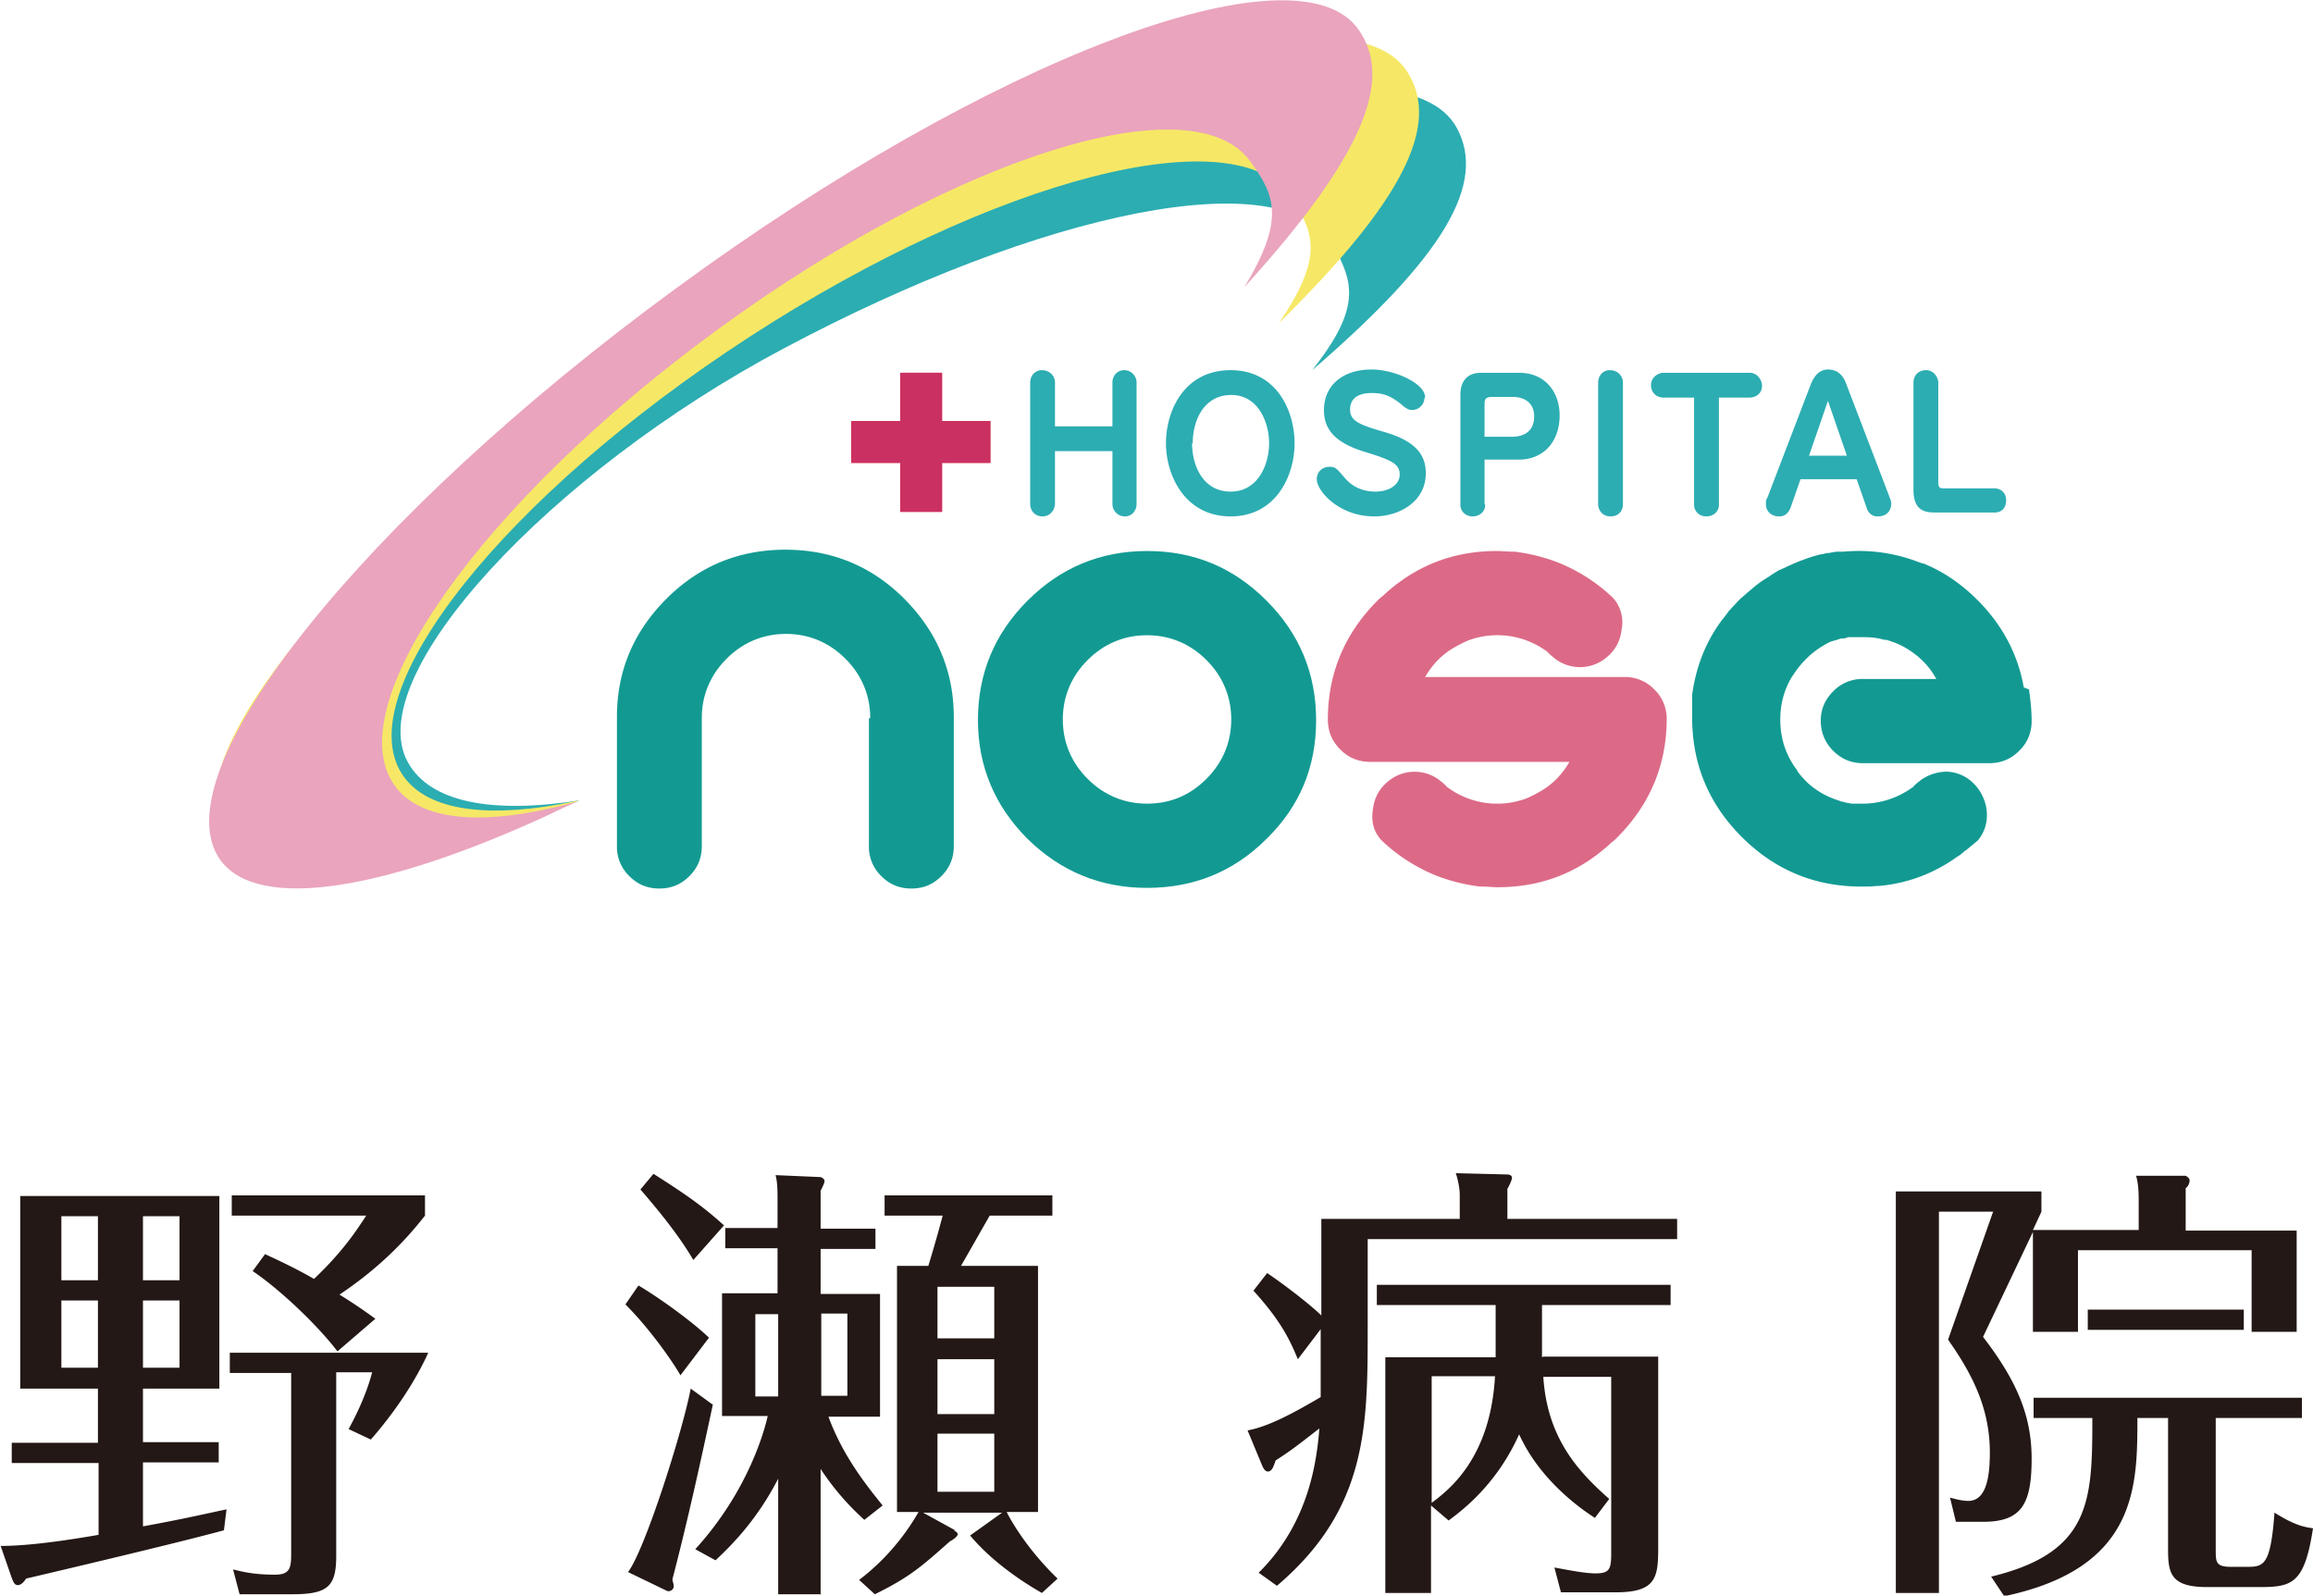
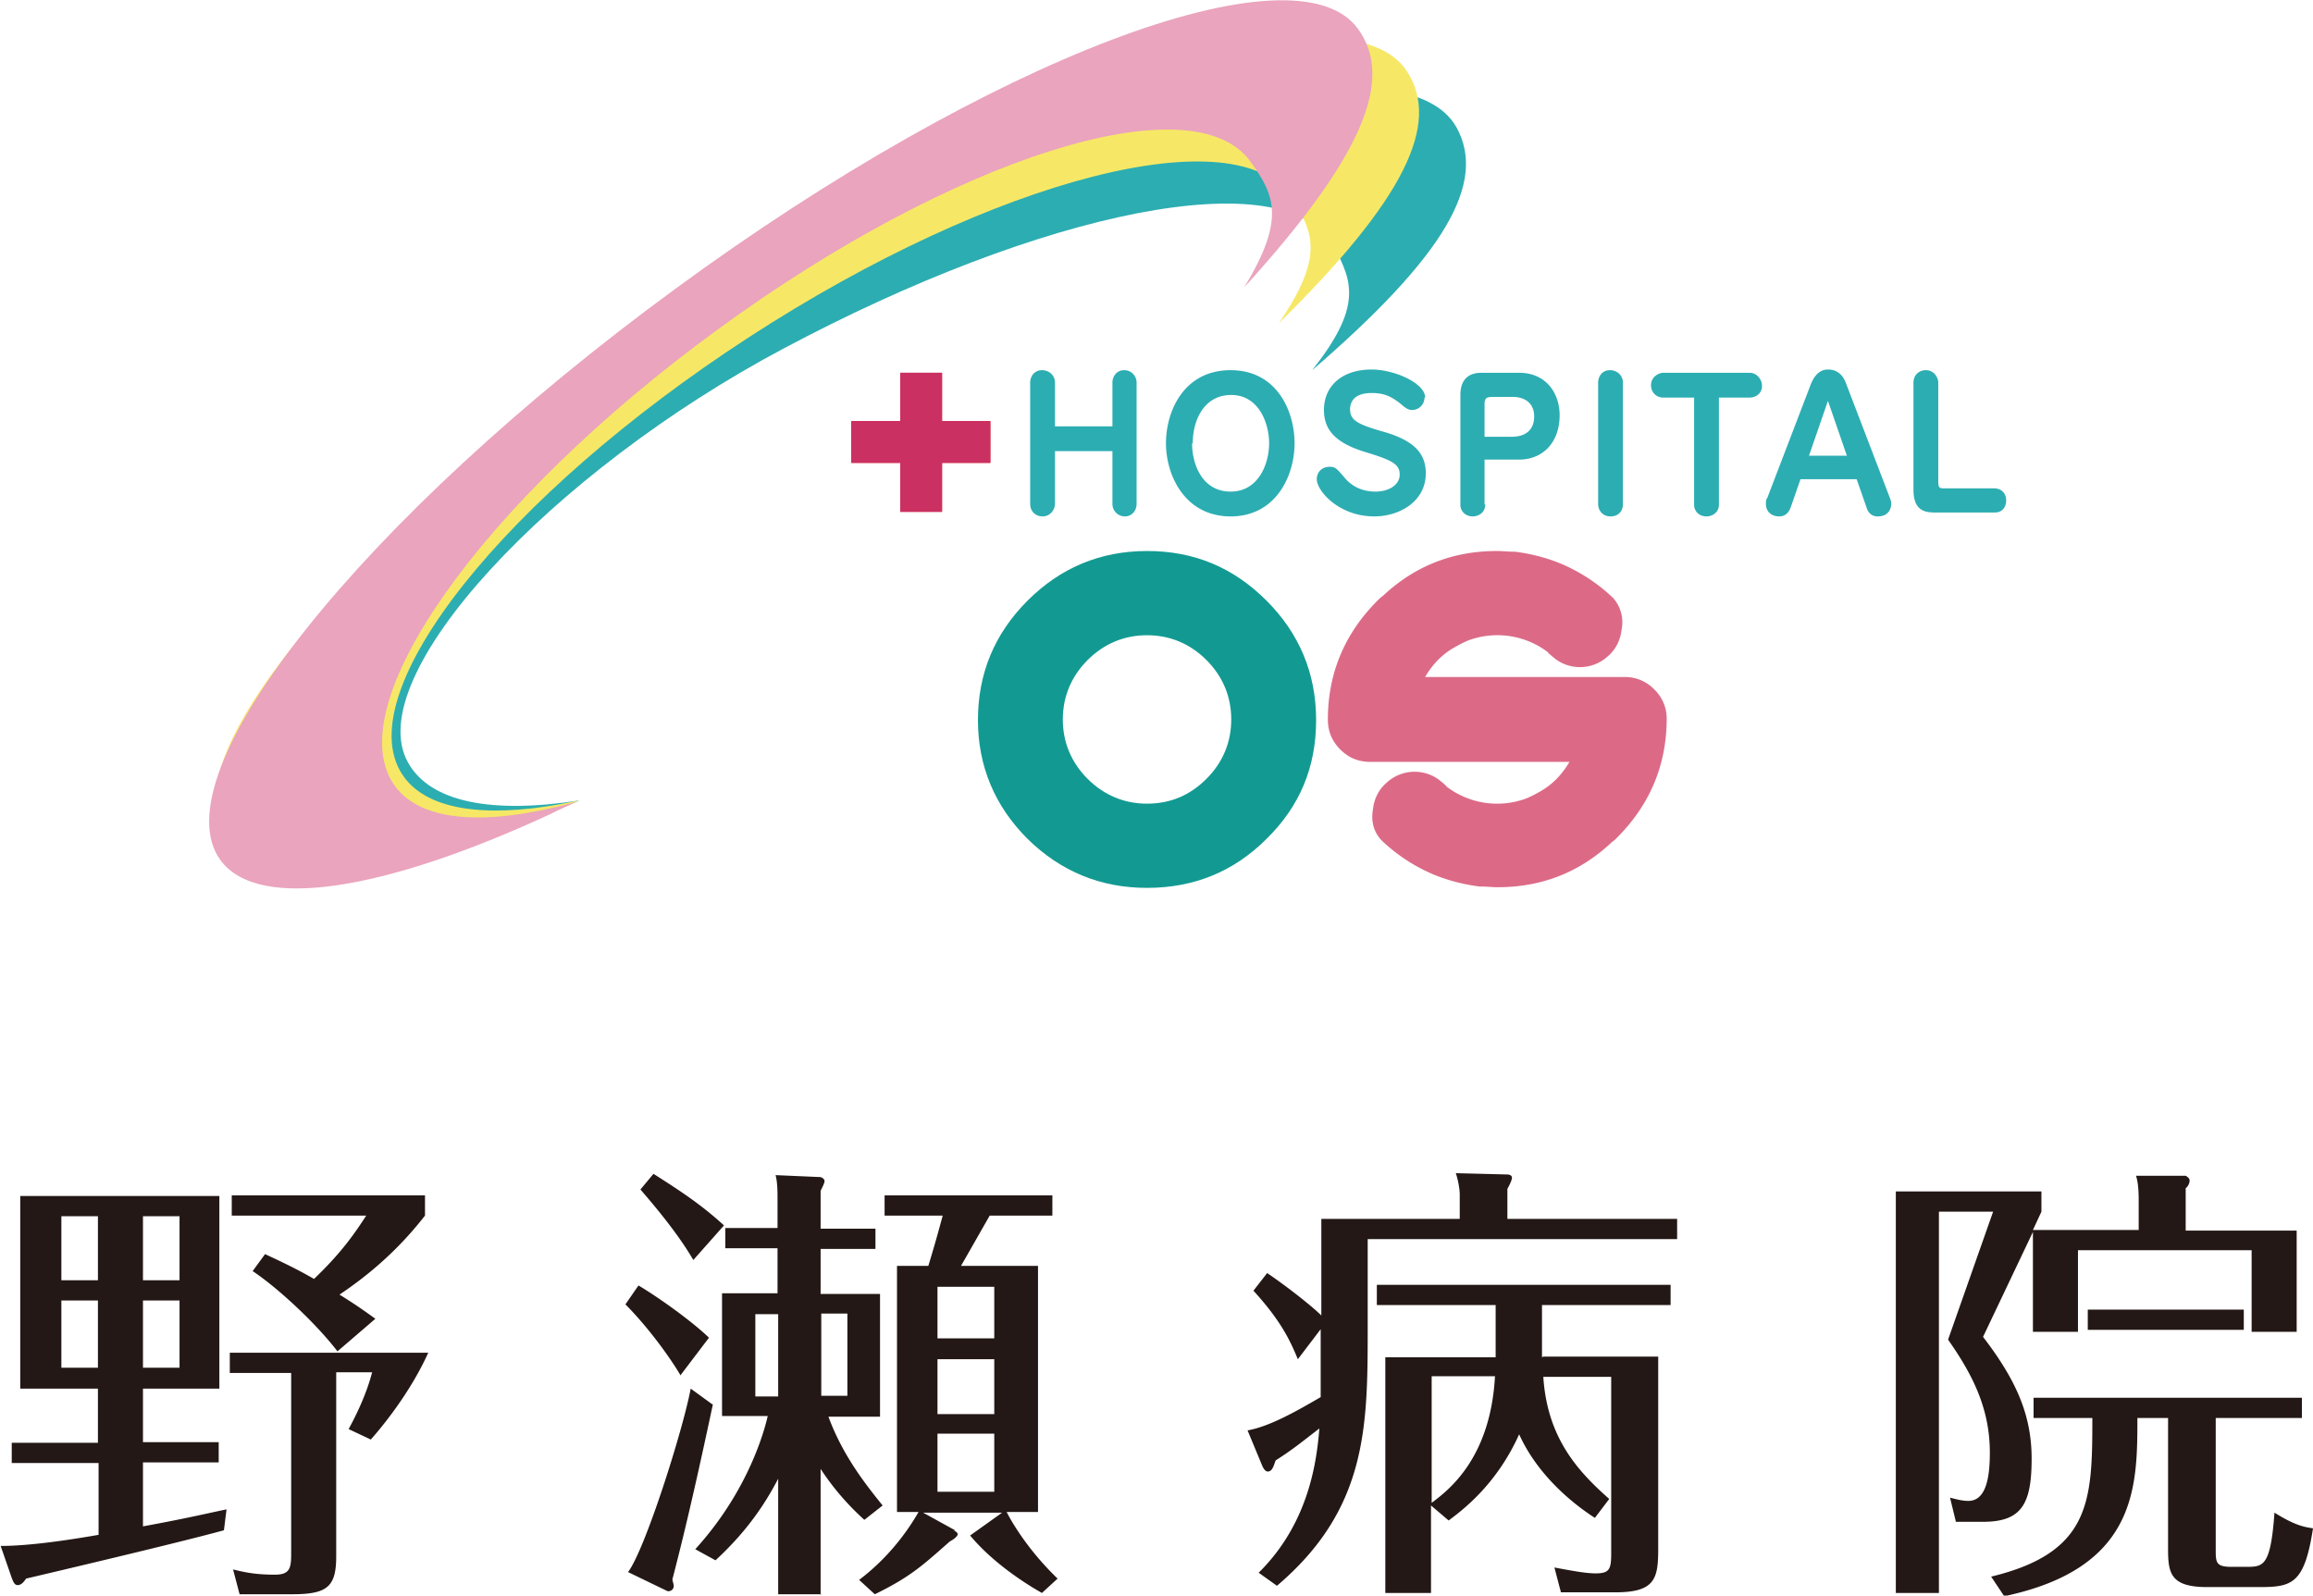
<svg xmlns="http://www.w3.org/2000/svg" viewBox="0 0 35.43 24.44">
  <path fill="#2cadb2" d="M16.16 6.91v.81c0 .07-.06.19-.19.19-.11 0-.19-.08-.19-.19V5.86c0-.1.07-.19.18-.19s.2.08.2.19v.67h.88v-.67c0-.1.07-.19.18-.19s.19.09.19.19v1.86c0 .1-.07.19-.18.19a.19.19 0 0 1-.19-.19v-.81zm1.7-.12c0-.5.28-1.12.99-1.12s.98.63.98 1.12-.28 1.12-.98 1.12-.99-.63-.99-1.12m.4 0c0 .33.16.74.59.74s.59-.43.59-.74-.16-.74-.58-.74-.59.39-.59.74Zm3.56-.7c0 .1-.08.19-.19.19-.03 0-.07 0-.17-.09-.15-.12-.26-.17-.45-.17-.26 0-.33.13-.33.25 0 .17.12.23.5.34.5.14.66.35.66.64 0 .43-.4.66-.79.66-.54 0-.88-.39-.88-.57 0-.1.07-.19.2-.19.08 0 .1.02.22.16.05.06.19.22.48.22.2 0 .37-.1.37-.26s-.11-.22-.54-.35c-.45-.14-.62-.34-.62-.64 0-.37.28-.62.73-.62.35 0 .82.21.82.43Zm.93 1.64c0 .12-.1.18-.19.18-.13 0-.19-.1-.19-.17V6.05c0-.25.14-.34.32-.34h.58c.41 0 .62.31.62.65 0 .43-.27.68-.62.68h-.53v.68Zm.41-1.04c.19 0 .34-.09.34-.31 0-.24-.19-.3-.32-.3h-.31c-.09 0-.13.01-.13.11v.5h.41Zm1.32-.83c0-.09.06-.19.18-.19s.2.09.2.19v1.86c0 .11-.07.19-.19.19s-.19-.09-.19-.19zm1.85 1.87c0 .12-.1.18-.19.18-.14 0-.19-.11-.19-.17V6.09h-.47c-.11 0-.19-.08-.19-.19 0-.13.12-.19.19-.19h1.32c.11 0 .19.1.19.2 0 .13-.11.18-.19.18h-.47zm2.09-.39h-.84l-.15.43c-.05.14-.15.14-.18.14-.11 0-.2-.07-.2-.19 0-.04 0-.07.02-.09l.67-1.75c.03-.07.1-.22.26-.22.11 0 .22.05.28.22l.67 1.75s.02.05.02.08c0 .02 0 .2-.21.2-.1 0-.15-.07-.17-.14l-.15-.43Zm-.71-.36h.58L28 6.14zm1.6-1.12c0-.11.08-.19.19-.19.13 0 .19.12.19.19v1.51c0 .09.01.11.08.11h.77c.14 0 .19.1.19.18 0 .14-.09.19-.17.19h-.93c-.16 0-.32-.04-.32-.35V5.84Z" />
  <path fill="#2cadb2" d="M22.31 1.95c.47.85-.18 1.97-2.21 3.72.75-.95.64-1.34.32-1.91-.74-1.31-4.46-.53-8.42 1.58-3.56 1.89-6.49 5.02-5.75 6.34.34.61 1.28.79 2.63.58-2.82.97-4.74 1.18-5.25.27-.8-1.43 2.6-5 7.81-7.91 5.2-2.9 10.07-4.1 10.87-2.67" />
  <path fill="none" d="M22.31 1.95c.47.85-.18 1.97-2.21 3.72.75-.95.64-1.34.32-1.91-.74-1.31-4.46-.53-8.42 1.58-3.56 1.89-6.49 5.02-5.75 6.34.34.61 1.28.79 2.63.58-2.82.97-4.74 1.18-5.25.27-.8-1.43 2.6-5 7.81-7.91 5.2-2.9 10.07-4.1 10.87-2.67" />
  <path d="M21.55 1.09c.53.81-.05 1.98-1.96 3.86.68-1 .55-1.38.19-1.92-.82-1.26-4.54-.31-8.3 2.13s-6.14 5.44-5.32 6.7c.35.54 1.23.67 2.41.46l.3-.06c-.1.04-.19.08-.28.12-2.61 1.06-4.61 1.3-5.16.46-.89-1.37 2.44-5.11 7.44-8.36 5.01-3.25 9.79-4.76 10.68-3.39" style="fill:#f6e866" />
-   <path fill="none" d="M21.55 1.09c.53.81-.05 1.98-1.96 3.86.68-1 .55-1.38.19-1.92-.82-1.26-4.54-.31-8.3 2.13s-6.14 5.44-5.32 6.7c.35.54 1.23.67 2.41.46l.3-.06c-.1.04-.19.08-.28.12-2.61 1.06-4.61 1.3-5.16.46-.89-1.37 2.44-5.11 7.44-8.36 5.01-3.25 9.79-4.76 10.68-3.39" />
  <path d="M20.8.44c.57.78.06 1.98-1.74 3.96.63-1.04.47-1.41.09-1.93-.89-1.22-4.55-.06-8.16 2.58-3.62 2.64-5.83 5.77-4.94 6.99.41.56 1.41.61 2.71.26.01 0 .09-.03.1-.03 0 0-.38.17-.43.2-2.51 1.16-4.46 1.5-5.05.71-.97-1.32 2.16-5.24 6.97-8.76C15.15.9 19.84-.88 20.8.44" style="fill:#eaa4bd" />
-   <path fill="none" d="M20.8.44c.57.78.06 1.98-1.74 3.96.63-1.04.47-1.41.09-1.93-.89-1.22-4.55-.06-8.16 2.58-3.62 2.64-5.83 5.77-4.94 6.99.41.56 1.41.61 2.71.26.01 0 .09-.03.1-.03 0 0-.38.17-.43.2-2.51 1.16-4.46 1.5-5.05.71-.97-1.32 2.16-5.24 6.97-8.76C15.15.9 19.84-.88 20.8.44" />
-   <path fill="#129a92" d="M13.33 11c0-.35-.13-.66-.38-.91s-.56-.38-.91-.38-.66.13-.91.38-.38.56-.38.91v1.96c0 .18-.06.33-.19.46s-.28.19-.46.19-.33-.06-.46-.19a.62.62 0 0 1-.19-.46v-1.98c0-.71.26-1.31.76-1.81s1.11-.75 1.82-.75 1.32.25 1.82.75.76 1.11.76 1.81v1.98c0 .18-.06.33-.19.46s-.28.19-.46.19-.33-.06-.46-.19a.62.62 0 0 1-.19-.46V11Z" />
  <path fill="none" d="M13.33 11c0-.35-.13-.66-.38-.91s-.56-.38-.91-.38-.66.13-.91.38-.38.56-.38.91v1.96c0 .18-.06.33-.19.46s-.28.19-.46.19-.33-.06-.46-.19a.62.62 0 0 1-.19-.46v-1.98c0-.71.26-1.31.76-1.81s1.11-.75 1.82-.75 1.32.25 1.82.75.76 1.11.76 1.81v1.98c0 .18-.06.33-.19.46s-.28.19-.46.19-.33-.06-.46-.19a.62.62 0 0 1-.19-.46V11Z" />
  <path fill="#129a92" d="M17.57 13.6q-1.065 0-1.83-.75c-.5-.5-.76-1.11-.76-1.82s.25-1.32.76-1.83c.5-.5 1.11-.76 1.83-.76s1.32.25 1.83.76c.5.5.76 1.11.76 1.83s-.25 1.32-.76 1.82q-.75.75-1.83.75m0-1.29c.36 0 .66-.13.91-.38s.38-.56.38-.91-.13-.66-.38-.91-.56-.38-.91-.38-.66.13-.91.38-.38.56-.38.91.13.66.38.91.56.38.91.38" />
-   <path fill="none" d="M17.57 13.6q-1.065 0-1.83-.75c-.5-.5-.76-1.11-.76-1.82s.25-1.32.76-1.83c.5-.5 1.11-.76 1.83-.76s1.32.25 1.83.76c.5.5.76 1.11.76 1.83s-.25 1.32-.76 1.82q-.75.75-1.83.75m0-1.29c.36 0 .66-.13.91-.38s.38-.56.38-.91-.13-.66-.38-.91-.56-.38-.91-.38-.66.13-.91.38-.38.56-.38.91.13.66.38.91.56.38.91.38" />
  <path d="M25.53 11.02a.62.62 0 0 0-.19-.46.62.62 0 0 0-.46-.19h-3.05c.11-.19.26-.35.46-.46.07-.04.13-.07.2-.1a1.28 1.28 0 0 1 1.22.18c.01.02.03.03.05.05s.04.03.06.05a.63.63 0 0 0 .8-.03c.12-.1.2-.24.22-.42a.56.56 0 0 0-.13-.48c-.23-.22-.5-.4-.81-.53-.22-.09-.46-.15-.7-.18h-.03c-.08 0-.16-.01-.24-.01-.68 0-1.26.23-1.75.69a.5.5 0 0 0-.08.07c-.5.5-.76 1.11-.76 1.82 0 .18.06.33.19.46s.28.19.46.19h3.05c-.11.19-.26.35-.46.46-.07.04-.13.07-.2.1a1.28 1.28 0 0 1-1.22-.18c-.01-.02-.03-.03-.05-.05s-.04-.03-.06-.05a.63.63 0 0 0-.8.03c-.12.1-.2.24-.22.42-.03.18.01.34.13.47.23.22.5.4.81.53.22.09.46.15.7.18h.03c.08 0 .16.01.24.01.68 0 1.26-.23 1.75-.69a.5.5 0 0 0 .08-.07c.5-.5.76-1.11.76-1.82Z" style="fill:#dc6a87" />
  <path fill="none" d="M25.53 11.02a.62.62 0 0 0-.19-.46.62.62 0 0 0-.46-.19h-3.05c.11-.19.26-.35.46-.46.07-.04.13-.07.2-.1a1.28 1.28 0 0 1 1.22.18c.01.02.03.03.05.05s.04.03.06.05a.63.63 0 0 0 .8-.03c.12-.1.2-.24.22-.42a.56.56 0 0 0-.13-.48c-.23-.22-.5-.4-.81-.53-.22-.09-.46-.15-.7-.18h-.03c-.08 0-.16-.01-.24-.01-.68 0-1.26.23-1.75.69a.5.5 0 0 0-.08.07c-.5.5-.76 1.11-.76 1.82 0 .18.06.33.19.46s.28.19.46.19h3.05c-.11.19-.26.35-.46.46-.07.04-.13.07-.2.1a1.28 1.28 0 0 1-1.22-.18c-.01-.02-.03-.03-.05-.05s-.04-.03-.06-.05a.63.63 0 0 0-.8.03c-.12.1-.2.24-.22.42-.03.18.01.34.13.47.23.22.5.4.81.53.22.09.46.15.7.18h.03c.08 0 .16.01.24.01.68 0 1.26-.23 1.75-.69a.5.5 0 0 0 .08-.07c.5-.5.76-1.11.76-1.82Z" />
-   <path fill="#129a92" d="M31 10.53c-.09-.51-.33-.96-.71-1.34-.25-.25-.53-.44-.83-.56-.02 0-.04-.01-.07-.02a2.55 2.55 0 0 0-1.15-.16h-.08c-.05 0-.09.01-.14.02-.04 0-.07.01-.11.02-.03 0-.06.01-.09.02-.08.02-.16.05-.24.08-.03.01-.07.03-.1.04-.04.02-.09.04-.13.06s-.07.03-.11.05c-.05.03-.1.06-.14.09-.03.02-.05.03-.08.05-.08.05-.15.11-.22.17-.05.04-.09.08-.14.12l-.01.01-.01.01c-.05.05-.1.11-.15.16 0 0-.02.02-.02.03-.03.03-.05.07-.08.1-.26.34-.41.73-.47 1.16v.35c0 .71.25 1.32.76 1.83.5.5 1.11.76 1.83.76.08 0 .16 0 .24-.01h.04c.43-.04.83-.19 1.18-.44.05-.03.09-.06.13-.1 0 0 .01 0 .02-.01l.18-.15c.11-.14.15-.29.13-.47a.7.7 0 0 0-.22-.42.6.6 0 0 0-.4-.16.7.7 0 0 0-.39.13c-.02.02-.04.03-.06.05s-.04.03-.05.05c-.23.17-.5.26-.78.26h-.13c-.03 0-.05 0-.08-.01-.03 0-.06-.01-.09-.02-.01 0-.03 0-.04-.01-.1-.03-.2-.07-.3-.13s-.19-.13-.26-.21c-.04-.04-.07-.08-.1-.12v-.01c-.17-.22-.26-.48-.26-.78 0-.24.06-.45.17-.64.06-.09.12-.18.21-.27l.06-.06c.09-.08.19-.15.29-.2.03-.02.07-.03.1-.04h.01l.09-.03h.03c.03 0 .05-.01.08-.02h.24c.11 0 .21.01.31.04h.03c.11.03.21.07.31.13.2.12.35.27.46.47h-1.12a.62.62 0 0 0-.46.19c-.13.13-.19.28-.19.45s.06.33.19.46.28.19.46.19h1.93c.18 0 .33-.06.46-.19a.62.62 0 0 0 .19-.46c0-.17-.02-.33-.04-.48" />
  <path fill="none" d="M31 10.53c-.09-.51-.33-.96-.71-1.34-.25-.25-.53-.44-.83-.56-.02 0-.04-.01-.07-.02a2.55 2.55 0 0 0-1.15-.16h-.08c-.05 0-.09.01-.14.02-.04 0-.07.01-.11.02-.03 0-.06.01-.09.02-.08.02-.16.05-.24.08-.03.01-.07.03-.1.04-.04.02-.09.04-.13.06s-.07.03-.11.05c-.05.03-.1.06-.14.09-.03.02-.05.03-.08.05-.08.05-.15.11-.22.17-.05.04-.09.08-.14.12l-.01.01-.01.01c-.05.05-.1.11-.15.16 0 0-.02.02-.02.03-.03.03-.05.07-.08.1-.26.34-.41.73-.47 1.16v.35c0 .71.25 1.32.76 1.83.5.5 1.11.76 1.83.76.08 0 .16 0 .24-.01h.04c.43-.04.83-.19 1.18-.44.05-.03.09-.06.13-.1 0 0 .01 0 .02-.01l.18-.15c.11-.14.15-.29.13-.47a.7.7 0 0 0-.22-.42.6.6 0 0 0-.4-.16.7.7 0 0 0-.39.13c-.02.02-.04.03-.06.05s-.04.03-.05.05c-.23.17-.5.26-.78.26h-.13c-.03 0-.05 0-.08-.01-.03 0-.06-.01-.09-.02-.01 0-.03 0-.04-.01-.1-.03-.2-.07-.3-.13s-.19-.13-.26-.21c-.04-.04-.07-.08-.1-.12v-.01c-.17-.22-.26-.48-.26-.78 0-.24.06-.45.17-.64.06-.09.12-.18.21-.27l.06-.06c.09-.08.19-.15.29-.2.03-.02.07-.03.1-.04h.01l.09-.03h.03c.03 0 .05-.01.08-.02h.24c.11 0 .21.01.31.04h.03c.11.03.21.07.31.13.2.12.35.27.46.47h-1.12a.62.62 0 0 0-.46.19c-.13.13-.19.28-.19.45s.06.33.19.46.28.19.46.19h1.93c.18 0 .33-.06.46-.19a.62.62 0 0 0 .19-.46c0-.17-.02-.33-.04-.48Z" />
  <path d="M15.17 6.45h-.74v-.74h-.64v.74h-.75v.64h.75v.75h.64v-.75h.74z" style="fill:#d71718" />
  <path d="M15.17 6.45h-.74v-.74h-.64v.74h-.75v.64h.75v.75h.64v-.75h.74z" style="fill:#cb3062" />
  <path fill="#231815" d="M5.15 23.84c0 .47-.14.58-.68.58h-.8l-.1-.38c.13.03.3.08.64.08.23 0 .25-.1.25-.32v-2.77h-.94v-.31h3.04c-.29.64-.73 1.16-.88 1.33l-.34-.16c.06-.11.26-.48.36-.87h-.55v2.8Zm.02-3.14c-.33-.43-.91-.97-1.3-1.23l.19-.26c.28.13.49.23.75.38.43-.41.63-.71.8-.97H3.55v-.31h2.96v.31c-.22.28-.62.75-1.31 1.21.26.16.41.27.55.37l-.57.49Zm-2.98 1.39h1.16v.31H2.19v.98c.71-.13 1.03-.21 1.28-.26l-.04.32c-.73.2-2.69.66-3.03.74-.04.06-.08.1-.13.1s-.07-.06-.09-.11l-.17-.49c.44 0 1.04-.09 1.5-.17v-1.1H.18v-.31H1.5v-.83H.31v-2.95h3.05v2.95H2.19v.83Zm.56-2.48v-.98h-.56v.98zm-.56.31v1.03h.56v-1.03zm-.69-.31v-.98H.94v.98zm-.56.31v1.03h.56v-1.03zm13.67 3.52s.06.03.06.06-.06.08-.12.11c-.44.39-.62.55-1.15.81l-.24-.22c.13-.1.56-.43.91-1.04h-.33v-3.77h.48c.1-.33.15-.51.22-.77h-.89v-.31h2.57v.31h-.96c-.24.42-.33.58-.44.77h1.18v3.77h-.48s.24.5.78 1.02l-.24.22c-.37-.21-.8-.52-1.1-.88l.49-.35h-1.21l.49.27Zm.62-2.94v-.79h-.87v.79zm-.87.32v.84h.87v-.84zm0 1.14v.89h.87v-.89zm-1.78 2.46h-.66v-1.77c-.31.6-.67.98-.96 1.25l-.31-.17c.71-.78 1.01-1.61 1.11-2.04h-.7v-1.88h.85v-.69h-.8v-.31h.8v-.44c0-.11 0-.26-.03-.37l.69.03s.06.02.06.06c0 .03-.03.09-.06.15v.58h.84v.31h-.84v.69h.91v1.88h-.79c.22.6.58 1.05.83 1.36l-.28.22a4 4 0 0 1-.67-.78v1.93Zm0-3.04h.4v-1.26h-.4zm-.66-1.25h-.35v1.26h.35zm-1.3-.83c-.26-.45-.69-.94-.81-1.08l.2-.24c.44.28.74.48 1.08.79zm.3 2.21c-.19.89-.39 1.8-.62 2.68 0 .03.02.07.02.1 0 .08-.08.09-.1.08l-.6-.29c.26-.34.84-2.17.96-2.81l.33.24Zm-.5-.45c-.14-.24-.48-.72-.84-1.08l.2-.29c.32.19.82.55 1.08.8l-.44.58Zm15.27-2.39v.31h-4.74v1.35c0 1.51 0 2.78-1.39 3.96l-.28-.2c.78-.77.89-1.73.93-2.21-.31.24-.42.33-.67.49-.03.08-.05.17-.12.17-.04 0-.07-.05-.09-.1l-.22-.53c.34-.06.76-.3 1.12-.51v-1.04l-.35.46c-.13-.32-.28-.61-.68-1.05l.21-.27c.31.21.69.51.83.65v-1.48h2.12v-.37c0-.1-.03-.24-.06-.33l.79.02s.07 0 .07.05c0 .03-.03.1-.07.17v.46zm-2.05 2.11h1.76v2.94c0 .45-.04.67-.65.67h-.84l-.1-.38c.27.05.48.09.63.09.21 0 .24-.06.24-.3v-2.71h-1.04c.06.92.51 1.43 1.01 1.87l-.22.29c-.17-.11-.83-.55-1.16-1.28-.35.78-.88 1.17-1.08 1.32l-.27-.23v1.34h-.7v-3.61h1.69v-.8h-1.82v-.31h4.5v.31h-1.97v.8Zm-1.71 2.24c.25-.19.9-.67.97-1.94h-.97zm12.01.71c0 .2 0 .27.24.27h.22c.27 0 .38 0 .44-.83.32.2.46.22.59.24-.13.85-.32.9-.82.9h-.8c-.56 0-.6-.21-.6-.58v-2.01h-.47c0 1.05 0 2.3-2.04 2.73l-.2-.3c1.53-.37 1.55-1.16 1.55-2.43h-.9v-.31h4.11v.31h-1.32v2.02Zm-3.57-3.26c.5.65.75 1.19.75 1.87s-.14.97-.74.97h-.42l-.09-.37c.08.02.18.05.28.05.28 0 .33-.38.33-.74 0-.67-.26-1.19-.64-1.73l.69-1.96h-.83v5.84h-.66v-6.15h2.23v.31l-.13.28h1.62v-.46c0-.21-.02-.3-.04-.37h.76s.06.03.06.07c0 .05-.03.1-.06.12v.65h1.7v1.55h-.69v-1.25h-2.66v1.25h-.69v-1.53l-.77 1.62Zm1.61-.1v-.31h2.39v.31z" />
</svg>